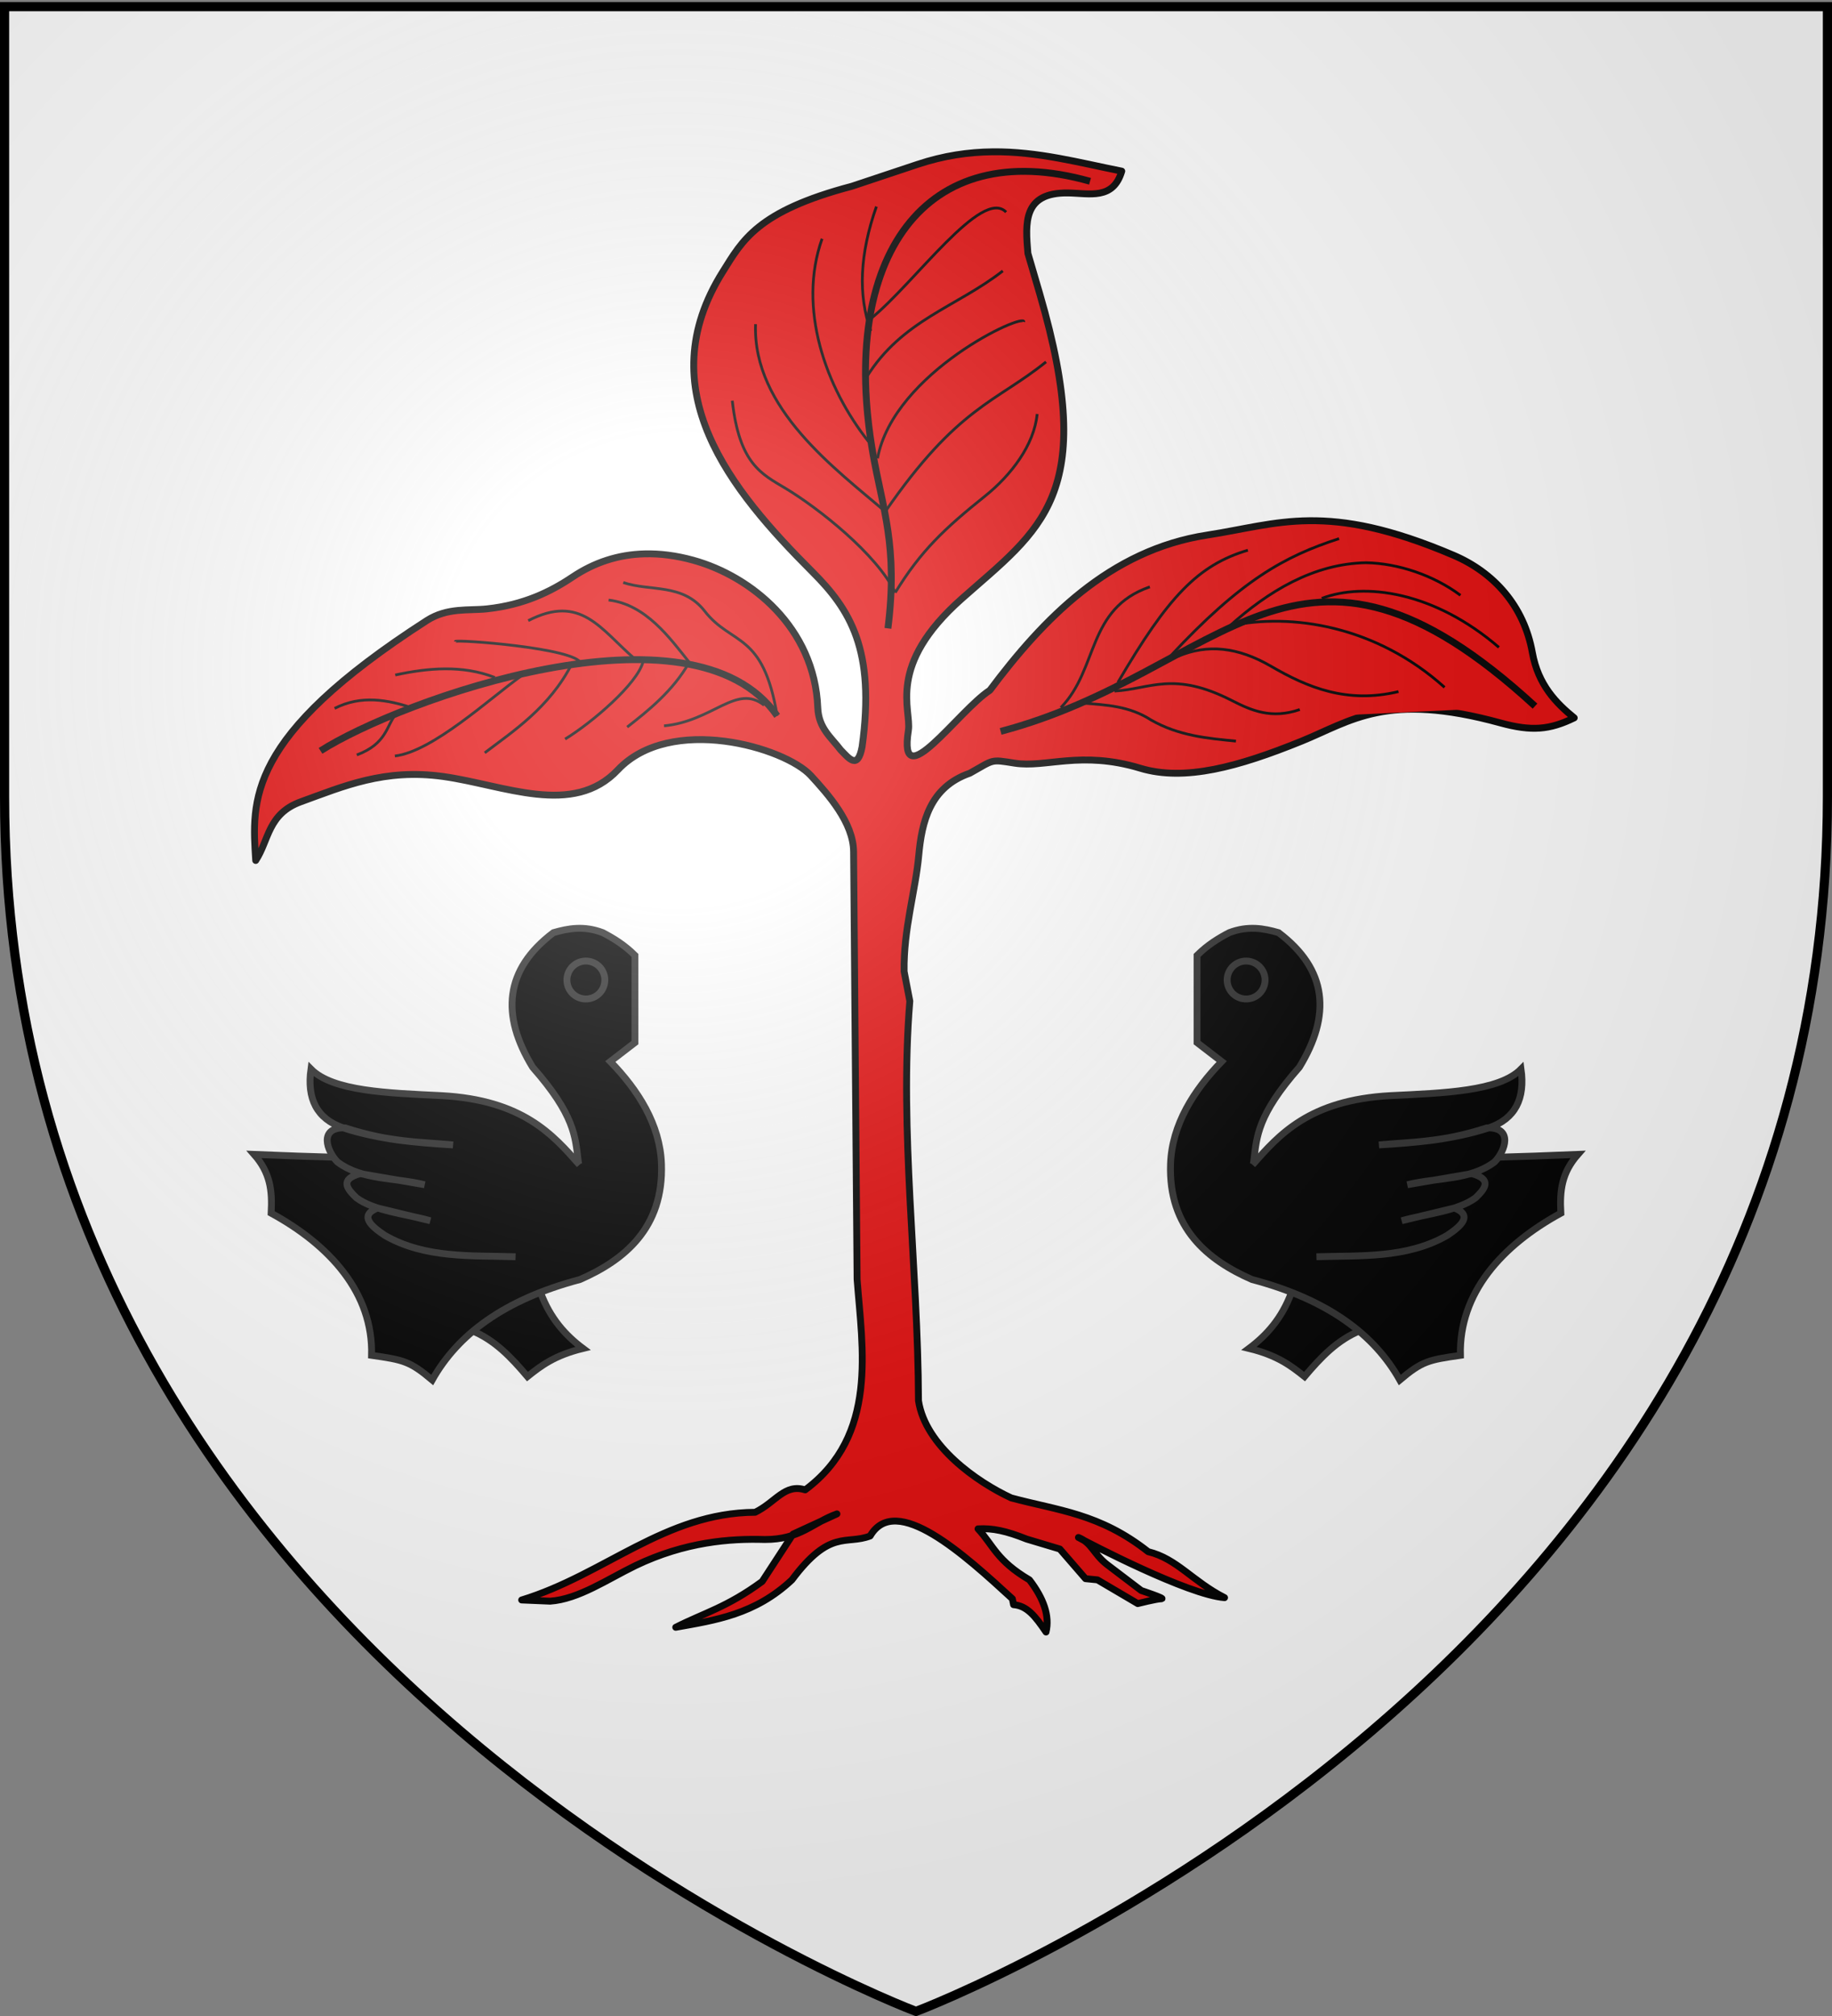
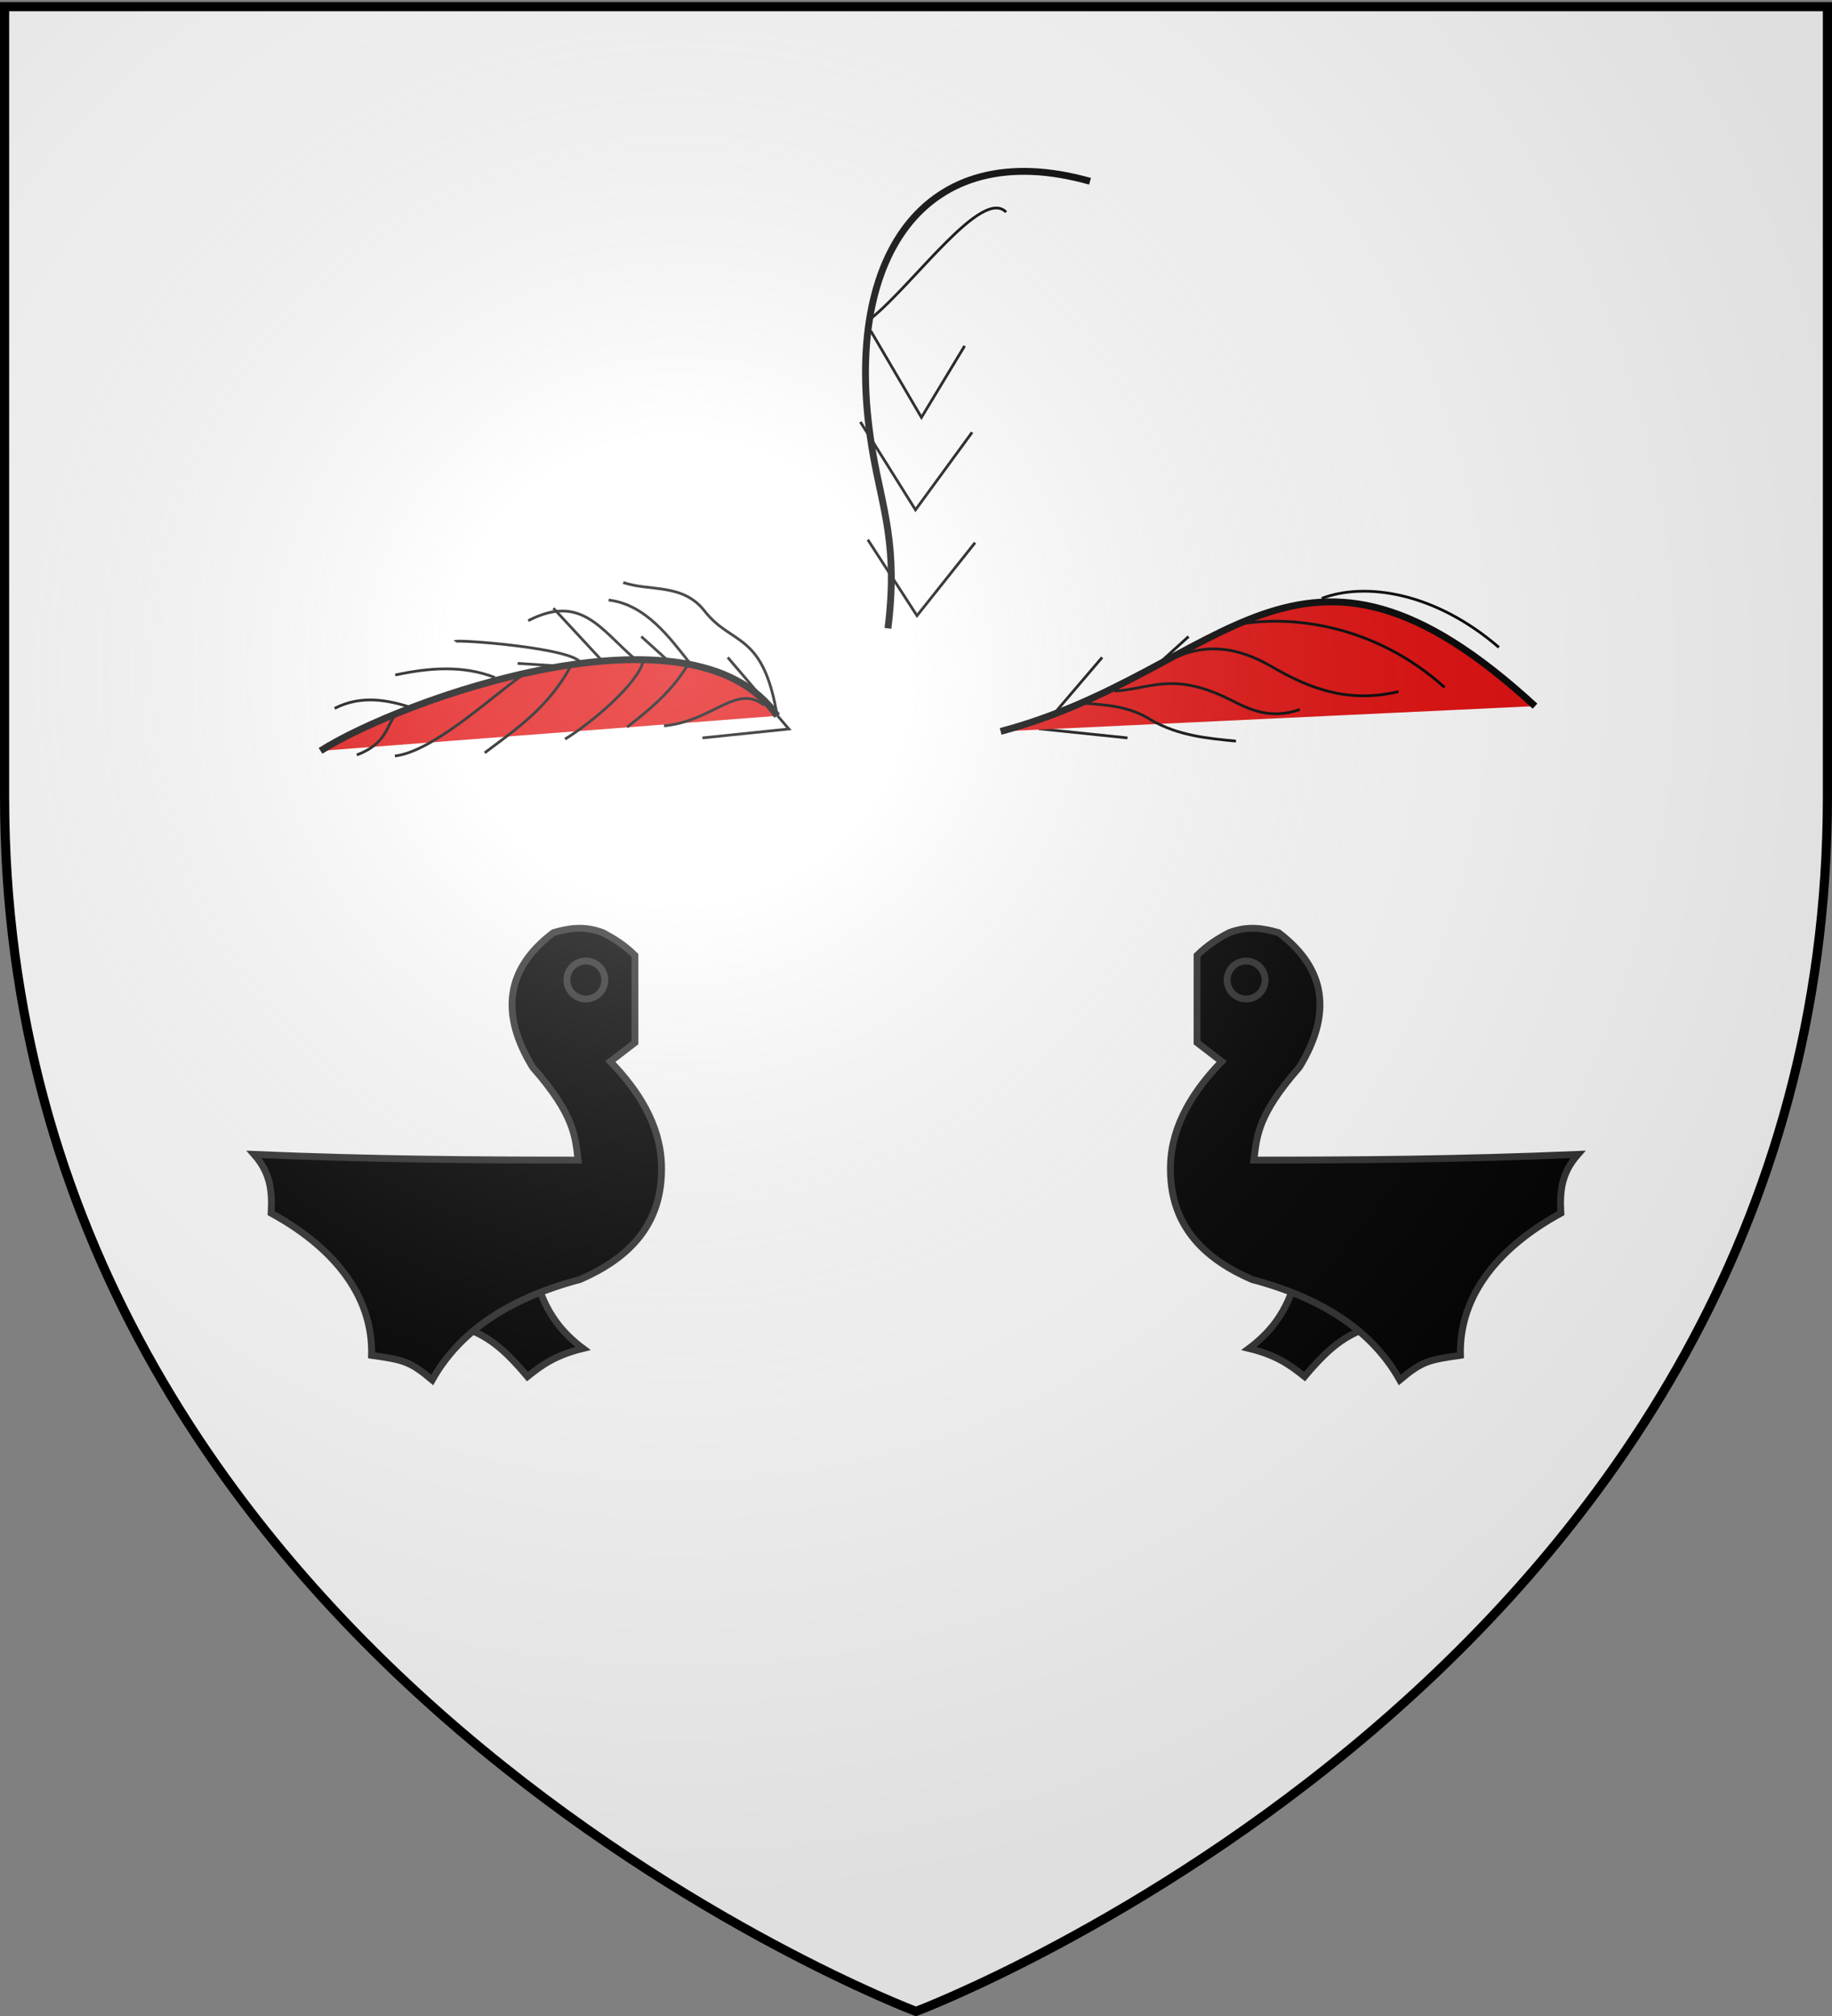
<svg xmlns="http://www.w3.org/2000/svg" xmlns:xlink="http://www.w3.org/1999/xlink" width="600" height="660" version="1.0">
  <rect width="100%" height="100%" fill="#808080" stroke="none" />
  <desc>Flag of Canton of Valais (Wallis)</desc>
  <defs>
    <radialGradient xlink:href="#a" id="c" cx="221.445" cy="226.331" r="300" fx="221.445" fy="226.331" gradientTransform="matrix(1.353 0 0 1.349 -77.63 -85.747)" gradientUnits="userSpaceOnUse" />
    <linearGradient id="a">
      <stop offset="0" style="stop-color:white;stop-opacity:.314" />
      <stop offset=".19" style="stop-color:white;stop-opacity:.251" />
      <stop offset=".6" style="stop-color:#6b6b6b;stop-opacity:.125" />
      <stop offset="1" style="stop-color:black;stop-opacity:.125" />
    </linearGradient>
  </defs>
  <g style="display:inline">
    <path d="M300 658.5s298.5-112.32 298.5-397.772V2.176H1.5v258.552C1.5 546.18 300 658.5 300 658.5" style="fill:#fff;fill-opacity:1;fill-rule:evenodd;stroke:none;display:inline" />
  </g>
  <g style="display:inline">
    <g id="b" style="display:inline">
      <g style="fill:#000;fill-opacity:1;stroke:#313131;stroke-width:1.952;stroke-miterlimit:4;stroke-opacity:1;stroke-dasharray:none;display:inline">
        <g style="fill:#000;fill-opacity:1;stroke:#313131;stroke-width:2.64;stroke-miterlimit:4;stroke-opacity:1;stroke-dasharray:none">
          <g style="fill:#000;fill-opacity:1;stroke:#313131;stroke-width:2.507;stroke-miterlimit:4;stroke-opacity:1;stroke-dasharray:none;display:inline">
            <path d="M-143.977 278.607c-3.567 9.659-9.168 15.76-15.529 20.53 10.376 2.517 15.384 6.376 20.267 10.266 5.834-6.878 11.933-13.423 20.53-16.846l.264-13.687z" style="fill:#000;fill-opacity:1;fill-rule:evenodd;stroke:#313131;stroke-width:2.507;stroke-linecap:butt;stroke-linejoin:miter;stroke-miterlimit:4;stroke-opacity:1;stroke-dasharray:none" transform="translate(552.149 173.127)scale(.897)" />
            <path d="M-178.483 155.68c3.92-3.881 7.84-6.244 11.76-8.3 6.859-2.59 12.514-1.568 17.987 0 17.877 13.495 19.24 30.088 7.61 49.117-15.363 17.442-15.557 25.404-16.603 33.898 37.336.007 75.49-.26 118.297-2.076-5.844 6.649-6.691 13.027-6.227 21.446-21.499 11.734-37.238 29.115-36.665 51.885-11.647 1.67-13.968 2.124-22.137 8.993-9.307-16.562-26.219-29.32-53.96-36.665-16.147-7.057-30.589-18.776-29.747-42.2.514-14.312 8.492-26.884 18.678-37.357l-8.993-6.917z" style="fill:#000;fill-opacity:1;fill-rule:evenodd;stroke:#313131;stroke-width:2.507;stroke-linecap:butt;stroke-linejoin:miter;stroke-miterlimit:4;stroke-opacity:1;stroke-dasharray:none" transform="translate(552.149 173.127)scale(.897)" />
            <path d="M-155.654 164.674a6.918 6.918 0 1 1-13.836 0 6.918 6.918 0 1 1 13.836 0z" style="fill:#000;fill-opacity:1;fill-rule:nonzero;stroke:#313131;stroke-width:2.507;stroke-linecap:butt;stroke-linejoin:miter;stroke-miterlimit:4;stroke-opacity:1;stroke-dasharray:none;stroke-dashoffset:0;marker:none;visibility:visible;display:inline;overflow:visible" transform="translate(553.944 173.127)scale(.897)" />
-             <path d="M-158.235 232.123c9.673-10.944 20.64-23.617 50.315-25.25 19.6-.949 39.726-1.574 47.734-9.684 1.497 10.704-2.03 18.11-11.76 21.445-13.157 4.26-26.623 5.424-40.125 6.226 12.183-1.182 22.672-.792 39.432-6.226 9.749-.277 6.688 8.464 2.768 12.453-9.06 6.791-21.179 5.629-31.823 8.301l23.521-4.053c7.66 2.116 4.785 5.57 1.35 8.862-6.654 4.843-17.705 5.756-26.946 8.335l19.238-4.643c6.895 2.705 2.422 6.623-2.669 10.012-14.835 8.523-31.99 7.248-47.7 7.775" style="fill:#000;fill-opacity:1;fill-rule:evenodd;stroke:#313131;stroke-width:2.507;stroke-linecap:butt;stroke-linejoin:miter;stroke-miterlimit:4;stroke-opacity:1;stroke-dasharray:none" transform="translate(552.149 173.127)scale(.897)" />
          </g>
        </g>
      </g>
    </g>
    <use xlink:href="#b" width="600" height="660" style="display:inline" transform="matrix(-1 0 0 1 599.999 0)" />
    <path d="m168.111 188.801 20.605 22.232-33.618-2.169M200.103 199.104l22.774 20.605-35.245 2.71M231.552 206.695l22.232 26.027-31.45 3.254M283.607 87.947l18.435 31.449 15.725-26.027M279.811 121.023l20.063 31.991 20.604-28.196M282.522 163.859l17.894 27.654 21.147-26.57M431.242 188.801l-20.605 22.232 33.618-2.169M399.25 199.104l-22.774 20.605 35.245 2.71M367.8 206.695l-22.23 26.027 31.449 3.254" style="fill:none;stroke:#000;stroke-width:1px;stroke-linecap:butt;stroke-linejoin:miter;stroke-opacity:1;display:inline" transform="matrix(.9 0 0 .9 29.946 29.2)" />
-     <path d="M327.906 22.781c-8.651.09-17.69 1.366-27.375 4.594l-23.812 7.938c-34.54 9.112-39.87 19.791-46.969 31.093-26.962 42.929 2.706 79.277 32.656 109.219 13.625 13.62 22.948 28.253 18.038 63.594-1.58 8.494-4.754 4.233-7.78 1.156-3.395-4.518-8.052-7.893-8.345-15.344-1.147-29.25-24.316-47.89-45.319-53.687-6.213-1.715-12.142-2.47-17.812-2.313-9.452.263-18.146 3.081-26.094 8.406-8.191 5.489-17.841 10.151-31.125 11.594-6.671.725-14.414-.578-21.969 4.281-66.068 42.5-63.57 65.536-62.219 87.25 4.865-7.367 4.34-17 16.469-21.375 15.342-5.534 30.29-12.187 51.875-9.156 22.046 3.096 47.15 14.83 63.435-2.424 19.209-20.351 60.823-8.193 70.257 2.094 6.269 6.836 15.447 17.064 15.534 27.674l1.275 155.554c1.86 25.049 7.79 56.711-18.89 76.578-7.477-2.364-10.728 4.498-18.205 8.15-32.847.186-54.727 22.663-84.968 31.905l10.343.438c10.354-.725 20.709-7.901 31.063-12.937 18.16-8.707 34.57-9.877 47-9.5 13.008.072 17.546-6.208 26.32-9.312l-15.976 7.349-11.223 17.221c-12.796 9.406-21.18 11.458-31.465 16.679 14.382-2.578 28.814-4.606 42.281-17.25 13.927-18.633 19.634-12.61 28.469-15.969 9.335-16.002 34.411 6.937 51.75 22.844l.438 2.156c4.85.367 7.864 4.098 11.812 9.938 1.405-5.835-.838-12.191-6.031-18.969-11.983-7.03-13.167-12.604-18.719-18.562 5.315-.295 10.18.724 17.688 3.718l12.093 3.625 9.344 10.782 4.344.437 14.656 8.625s6.9-1.75 8.625-1.75-7.344-3-7.344-3l-12.511-9.505c-4.865-3.78-5.487-7.86-10.352-9.797 3.985 2.158 39.865 20.898 53.176 21.896-11.654-5.935-17.297-14.183-27.791-16.723-17.717-13.958-32.775-14.963-49.834-19.558-12.412-5.742-31.244-18.879-33.75-35.344-.17-48.61-7.008-98.107-3.156-145.375l-2.073-10.781c-.26-15.406 4.122-29.106 5.33-42.282 1.09-11.9 3.896-24.75 18.586-29.844 8.948-4.978 7.302-5.077 16.25-3.656 11.457 1.82 24.057-4.713 45.75 1.844 16.18 4.89 35.683-.516 58.563-9.781 18.228-7.382 30.963-18.102 72.531-6.688 11.356 3.118 17.896 2.516 26.844-1.844-6.427-5.244-13.115-11.864-15.25-23.78-3.045-16.999-14.06-29.136-28.688-35.376-46.275-19.74-63.783-11.3-89.593-7.344-35.608 5.458-59.756 30.6-79.123 56.47-11.364 7.333-33.517 39.414-29.649 14.625 1.193-7.648-8.169-23.479 19.397-47.907 28.579-25.327 49.875-37.317 28.375-111.031l-4.282-14.625c-.916-11.01-1.915-22.21 14.625-21.969 7.752.113 16.438 2.672 19.531-7.937-15.436-3.068-30.514-7.204-47.03-7.032z" style="opacity:1;fill:#e20909;fill-opacity:1;stroke:#000;stroke-width:2.5;stroke-linejoin:round;stroke-miterlimit:4;stroke-dasharray:none;stroke-opacity:1" transform="matrix(.9 0 0 .9 29.946 29.2)" />
    <path d="M330.86 233.61c81.671-21.594 107.771-88.907 194.456-9.193M249.542 227.953c-30.678-44.192-137.29-5.734-166.172 12.728" style="opacity:1;fill:#e20909;fill-opacity:1;stroke:#000;stroke-width:2.5;stroke-linejoin:round;stroke-miterlimit:4;stroke-dasharray:none;stroke-opacity:1" transform="matrix(.9 0 0 .9 29.946 29.2)" />
    <path d="M289.847 196.133c3.767-29.95-1.974-43.54-5.471-63.643-12.403-71.3 18.755-115.988 79.011-98.994" style="opacity:1;fill:none;fill-opacity:1;stroke:#000;stroke-width:2.5;stroke-linejoin:round;stroke-miterlimit:4;stroke-dasharray:none;stroke-opacity:1" transform="matrix(.9 0 0 .9 29.946 29.2)" />
    <path d="M360.82 223.318c8.453.672 16.921 1.035 24.805 6.16 10.12 5.754 20.496 6.653 30.866 7.667M372.293 218.935c13.008-.689 21.356-7.472 42.742 3.458 7.085 3.62 14.393 6.82 24.685 3.265M395.249 206.352c10.842-4.596 21.897-3.475 34.002 3.554 13.397 7.78 27.717 13.694 46.392 9.22M414.213 195.256c22.425-4.837 53.258-.091 78.194 22.325M447.715 185.223c15.47-5.872 40.764-2.598 64.463 17.816" style="opacity:1;fill:none;fill-opacity:1;stroke:#000;stroke-width:1;stroke-linejoin:round;stroke-miterlimit:4;stroke-dasharray:none;stroke-opacity:1" transform="matrix(.9 0 0 .9 29.946 29.2)" />
-     <path d="M414.213 195.256c13.971-12.568 30.53-22.684 49.644-23.006 11.568.2 24.614 4.565 34.331 11.852M392.599 206.267c25.711-27.612 41.51-36.334 61.418-42.783M373.5 215.844c18.203-31.14 29.13-42.738 47.332-48.148M352.765 224.952c13.76-14.09 9.387-35.954 32.39-43.917M292.51 183.108c9.335-15.24 18.023-23.354 32.68-35.101 9.518-7.628 17.873-18.597 18.963-29.856M288.879 153.655c26.357-38.24 40.339-39.787 58.502-54.467M286.055 134.289c5.924-31.417 53.921-53.393 53.257-49.626M282.02 104.836c12.893-20.881 32.854-25.608 49.626-38.732M285.651 42.703c-6.077 17.24-6.726 32.308-2.044 45.244M265.881 54.404c-8.943 25.16 1.196 54.041 16.946 73.833M241.674 85.47c-1.118 30.833 29.56 52.989 47.205 68.185M292.51 183.108c-6.687-13.948-27.992-30.748-39.943-37.925-8.685-5.217-16.798-8.809-19.366-31.874" style="opacity:1;fill:none;fill-opacity:1;stroke:#000;stroke-width:1;stroke-linejoin:round;stroke-miterlimit:4;stroke-dasharray:none;stroke-opacity:1" transform="matrix(.9 0 0 .9 29.946 29.2)" />
    <path d="M283.634 83.453c16.03-13.045 40.392-47.83 49.222-38.733M249.542 227.953c-5.093-30.783-16.484-25.393-26.391-38.109-7.968-10.225-19.778-7.064-29.625-10.388M217.54 208.473c-7.128-8.924-15.802-21.055-29.345-22.646M197.63 207.134c-12.318-10.627-19.515-23.694-38.67-13.808M178.112 208.893c-1.54-5.604-45.76-8.853-45.76-7.976M146.795 213.998c-11.8-4.633-24.44-3.443-36.24-.904M110.421 242.554c13.761-1.596 34.394-20.856 46.205-29.276M143.124 241.4c9.957-7.62 23.56-16.322 31.769-32.489M172.365 236.398c9.902-6.052 26.226-20.05 28.348-28.049M194.96 232.038c7.386-5.765 16.69-13.113 22.58-23.565M244.807 224.1c-10.07-8.006-18.563 5.8-36.435 7.492M117.347 225.24c-9.62-3.219-19.238-4.911-28.856 0M110.806 227.33c-3.489 4.104-3.241 10.736-14.236 14.84" style="opacity:1;fill:none;fill-opacity:1;stroke:#000;stroke-width:1;stroke-linejoin:round;stroke-miterlimit:4;stroke-dasharray:none;stroke-opacity:1" transform="matrix(.9 0 0 .9 29.946 29.2)" />
  </g>
  <g style="display:inline">
    <path d="M300 658.5s298.5-112.32 298.5-397.772V2.176H1.5v258.552C1.5 546.18 300 658.5 300 658.5" style="opacity:1;fill:url(#c);fill-opacity:1;fill-rule:evenodd;stroke:none;stroke-width:1px;stroke-linecap:butt;stroke-linejoin:miter;stroke-opacity:1" />
  </g>
  <g style="display:inline">
    <path d="M300 658.5S1.5 546.18 1.5 260.728V2.176h597v258.552C598.5 546.18 300 658.5 300 658.5z" style="opacity:1;fill:none;fill-opacity:1;fill-rule:evenodd;stroke:#000;stroke-width:3;stroke-linecap:butt;stroke-linejoin:miter;stroke-miterlimit:4;stroke-dasharray:none;stroke-opacity:1" />
  </g>
</svg>